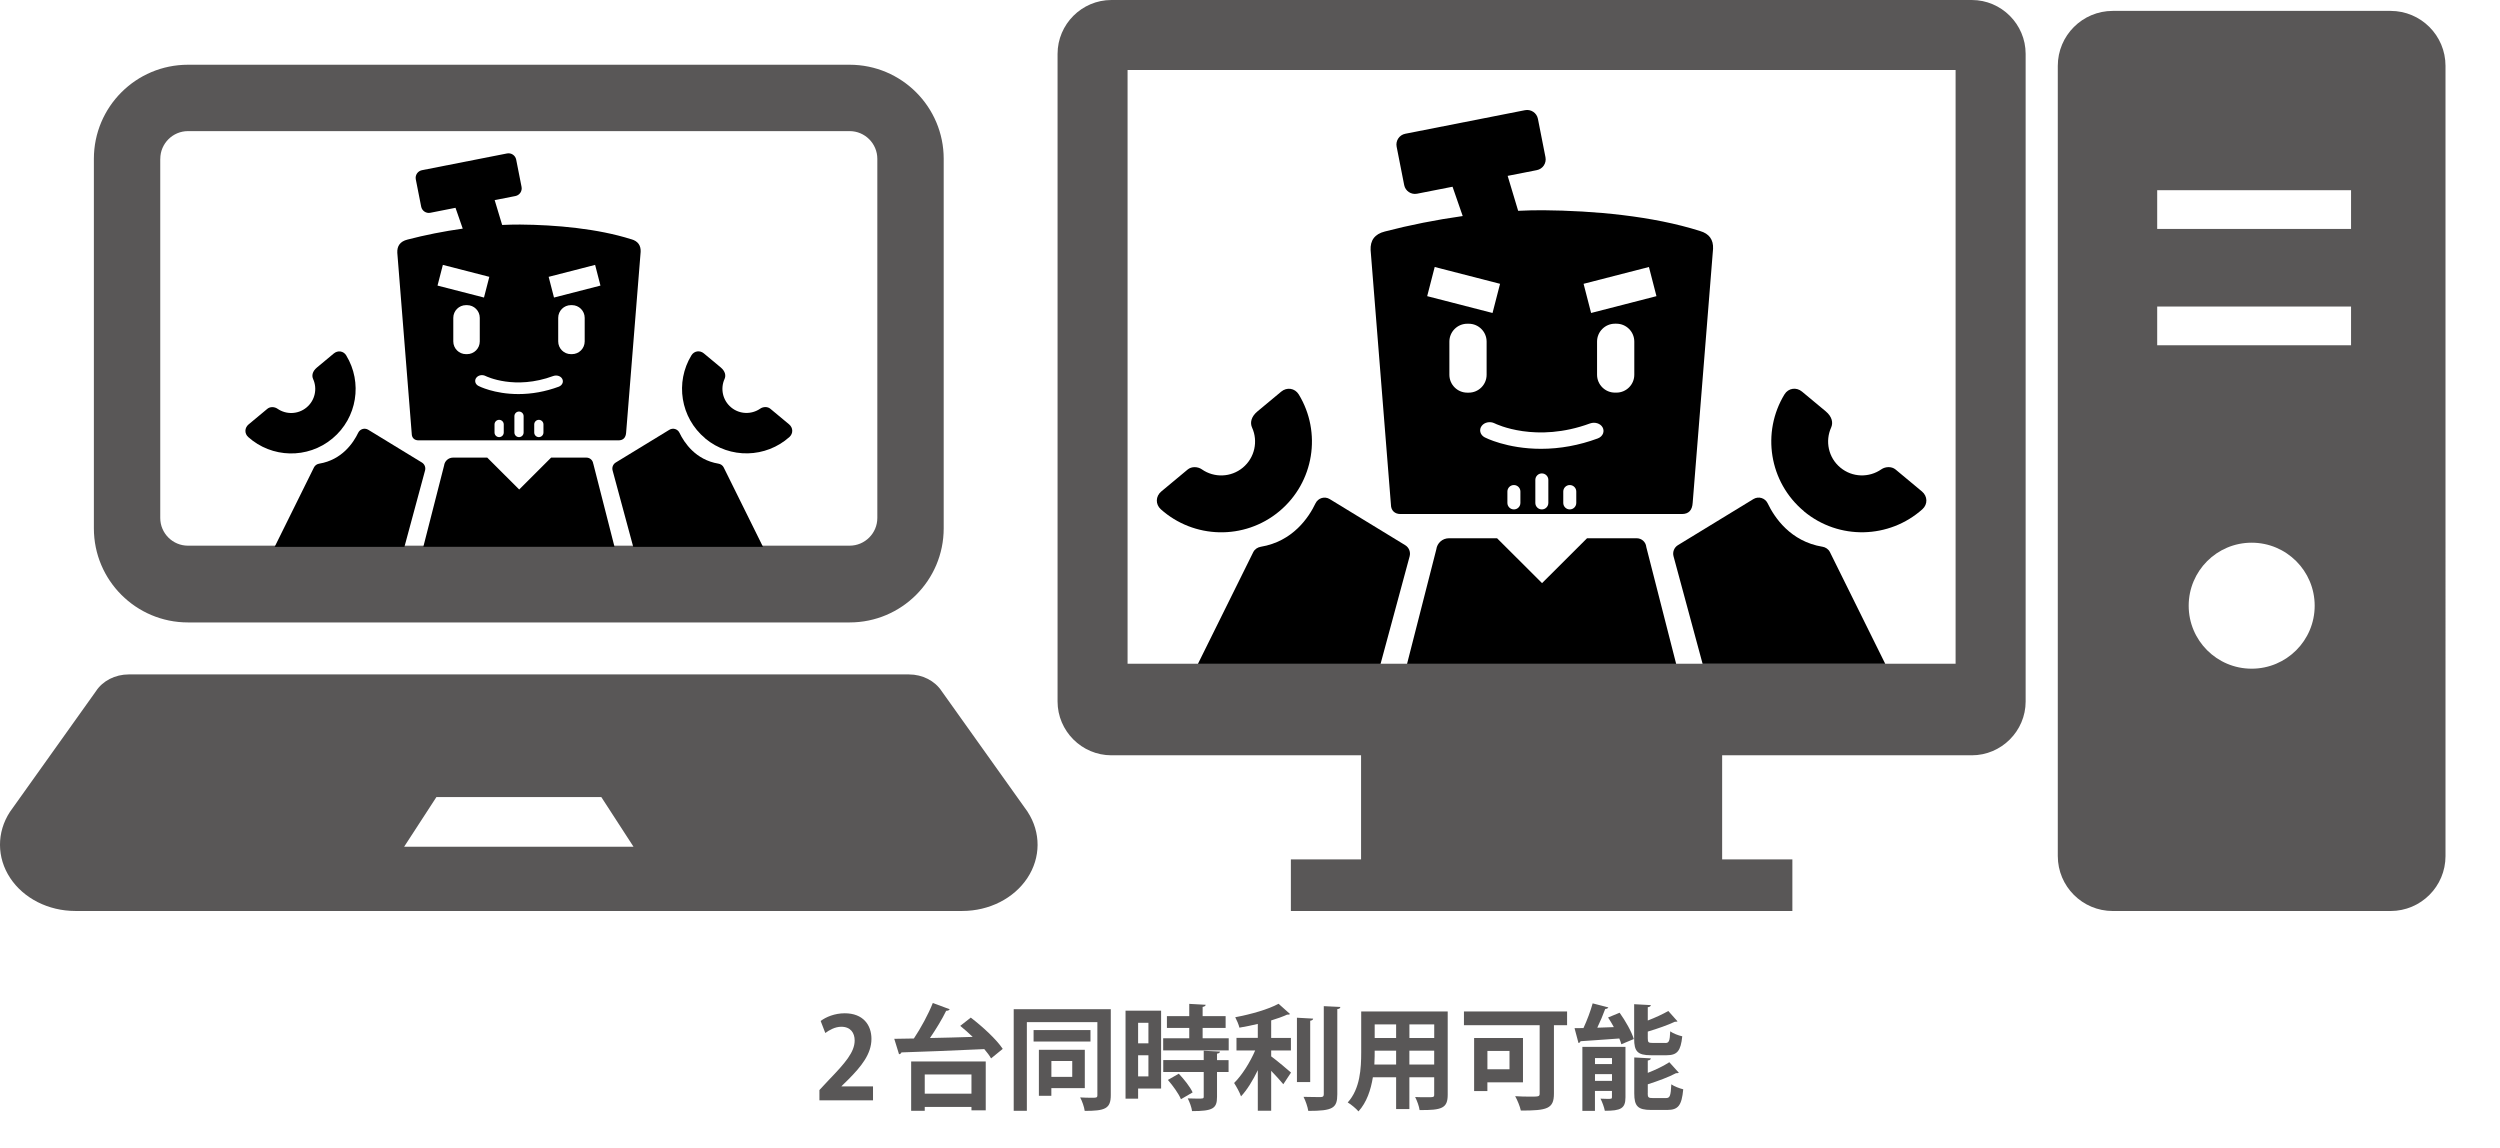
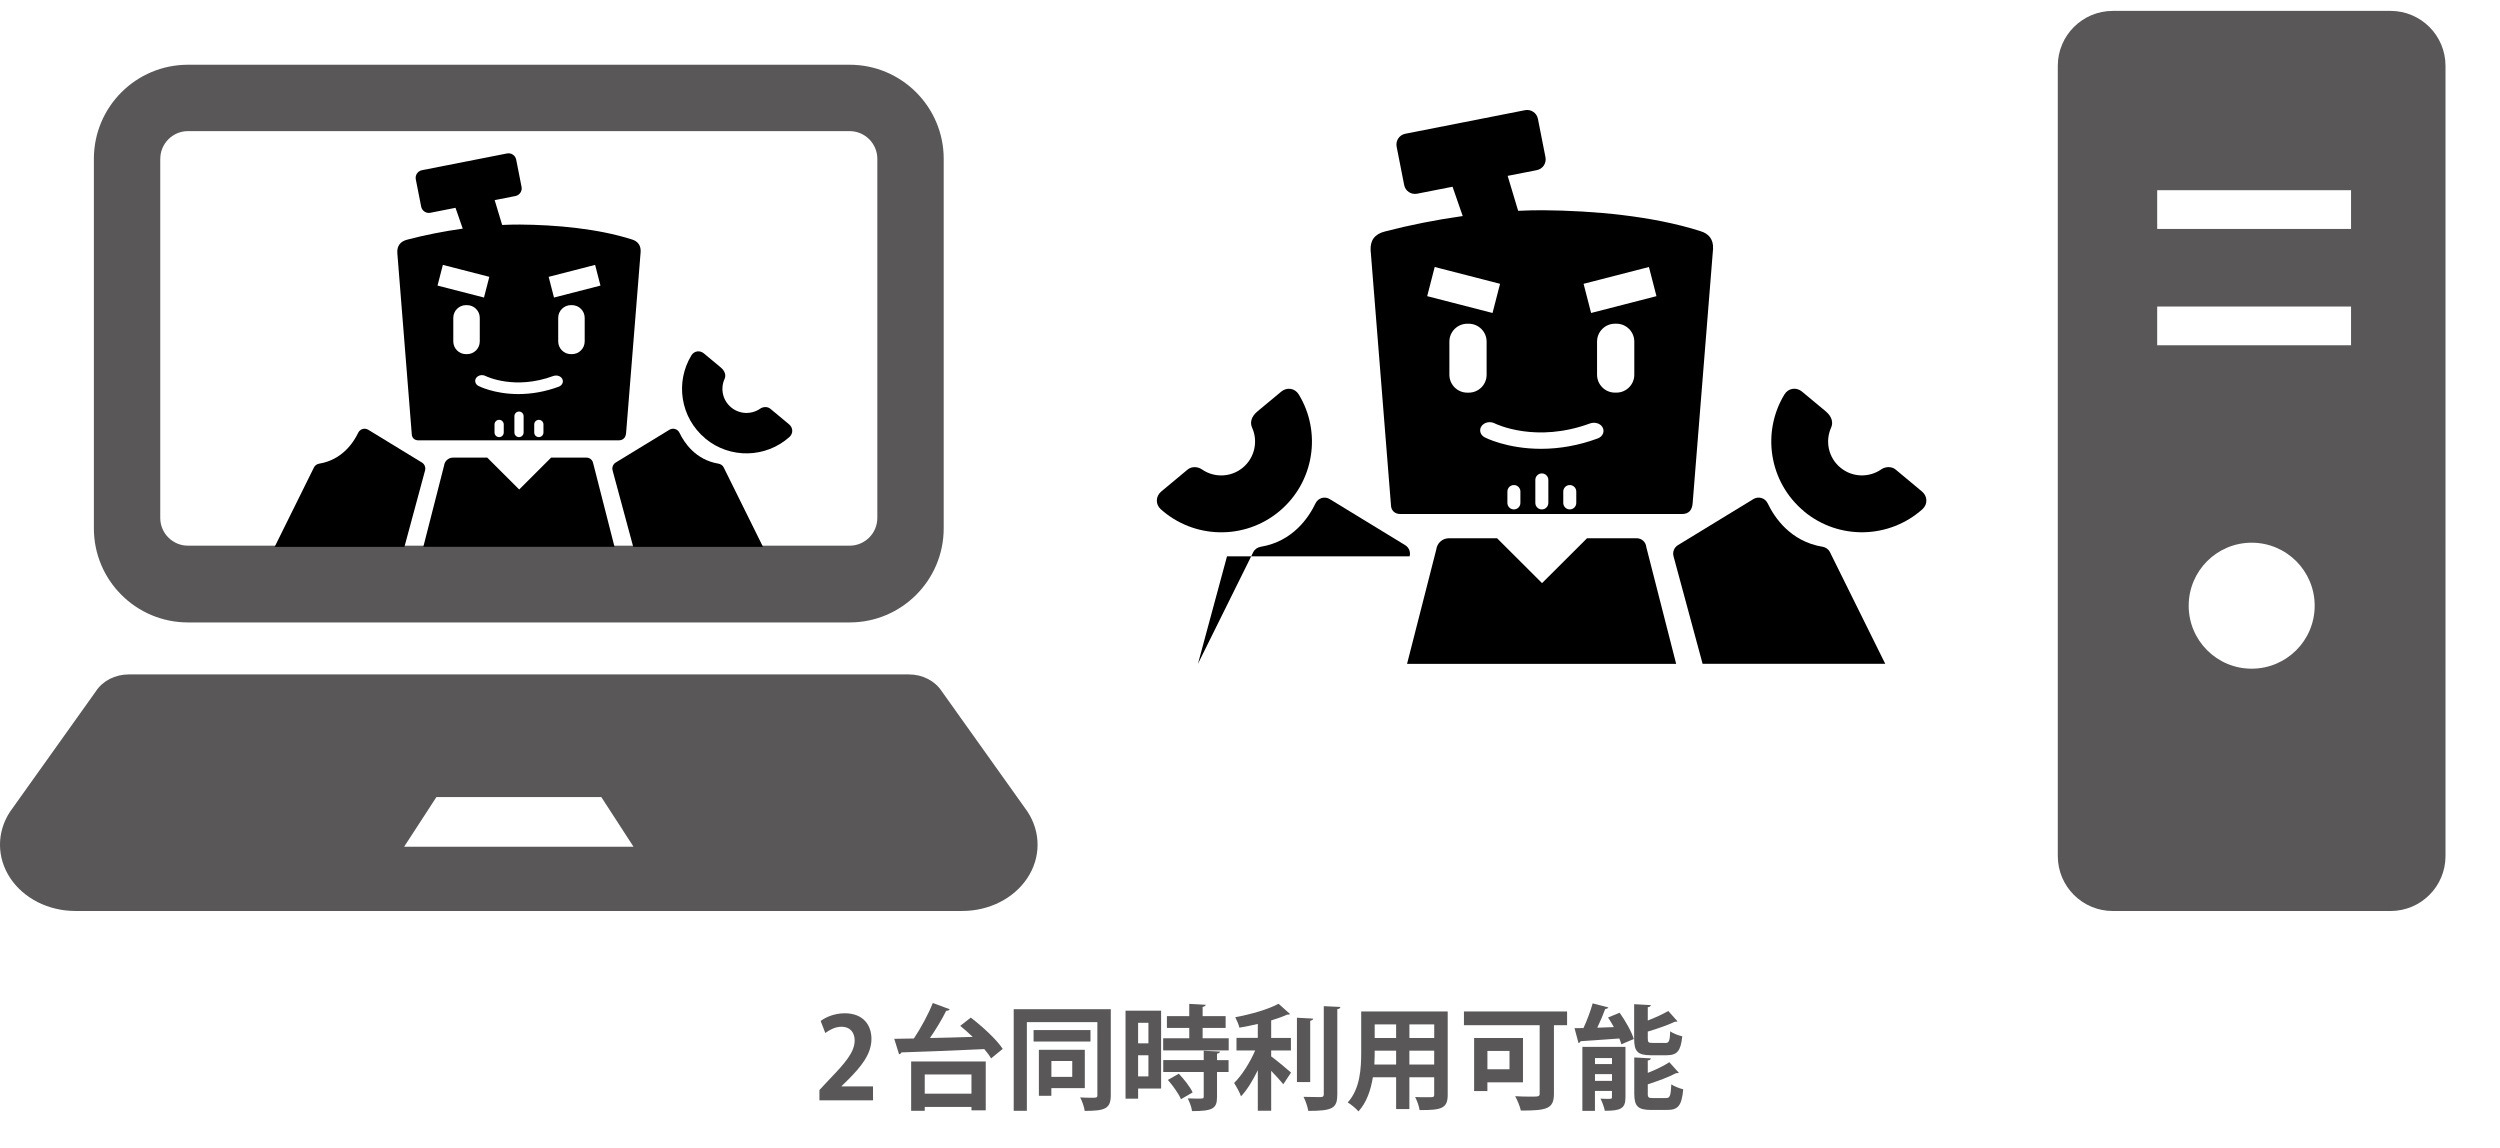
<svg xmlns="http://www.w3.org/2000/svg" id="_レイヤー_1" data-name="レイヤー_1" viewBox="0 0 688.14 315.97">
  <defs>
    <style>
      .cls-1 {
        fill: #595757;
      }
    </style>
  </defs>
  <g>
    <path class="cls-1" d="M51.74,171.33h182.12c14.3,0,25.9-11.6,25.9-25.9V43.72c0-14.3-11.6-25.9-25.9-25.9H51.74c-14.3,0-25.9,11.59-25.9,25.9v101.72c0,14.29,11.59,25.89,25.9,25.89ZM44.12,43.72c0-4.2,3.42-7.63,7.63-7.63h182.12c4.2,0,7.62,3.43,7.62,7.63v98.85c0,4.21-3.42,7.63-7.62,7.63H51.74c-4.21,0-7.63-3.42-7.63-7.63,0,0,0-98.85,0-98.85Z" />
    <path class="cls-1" d="M282.88,223.48l-23.69-33.25c-1.86-2.83-5.28-4.59-9-4.59H35.42c-3.71,0-7.15,1.76-8.99,4.59L2.73,223.48c-3.67,5.64-3.64,12.57.07,18.19,3.7,5.62,10.54,9.08,17.92,9.08h244.16c7.39,0,14.22-3.46,17.92-9.08,3.71-5.62,3.74-12.55.07-18.19ZM148.68,233.07h-37.44l8.89-13.68h45.38l8.87,13.68h-25.7Z" />
  </g>
  <g>
-     <path class="cls-1" d="M542.75,0h-236.83c-8.14,0-14.82,6.67-14.82,14.83v178.25c0,8.14,6.67,14.82,14.82,14.82h68.72v28.66h-19.32v14.2h138.04v-14.2h-19.33v-28.66h68.72c8.14,0,14.82-6.67,14.82-14.82V14.83c0-8.16-6.67-14.83-14.82-14.83ZM538.29,182.7h-227.92V19.27h227.92v163.43h0Z" />
    <path class="cls-1" d="M658.01,3h-76.46c-8.35,0-15.13,6.77-15.13,15.13v217.5c0,8.36,6.78,15.13,15.13,15.13h76.46c8.36,0,15.13-6.77,15.13-15.13V18.13c0-8.36-6.77-15.13-15.13-15.13ZM619.78,184.06c-9.57,0-17.33-7.76-17.33-17.33s7.76-17.35,17.33-17.35,17.35,7.76,17.35,17.35-7.78,17.33-17.35,17.33ZM647.14,95.04h-53.36v-10.67h53.36v10.67ZM647.14,63.02h-53.36v-10.66h53.36v10.66Z" />
  </g>
  <g>
    <path class="cls-1" d="M240.31,302.88h-14.76v-2.84l2.62-2.81c4.46-4.62,7.08-7.64,7.08-10.83,0-2.06-1.09-3.78-3.68-3.78-1.72,0-3.31.91-4.4,1.72l-1.28-3.31c1.47-1.12,3.9-2.12,6.62-2.12,5.06,0,7.36,3.21,7.36,7.05,0,4.18-2.84,7.61-6.27,11.08l-1.97,1.93v.06h8.67v3.84Z" />
    <path class="cls-1" d="M261.41,277.79c-.12.28-.47.44-.97.44-1.12,2.31-2.84,5.12-4.46,7.49,3.71-.06,7.77-.19,11.76-.31-1.12-1.09-2.31-2.12-3.43-3.03l2.9-2.28c3.18,2.43,7.08,5.99,8.8,8.61l-3.21,2.62c-.44-.78-1.09-1.65-1.87-2.56-8.39.41-17.19.72-22.81.91-.09.31-.37.47-.66.5l-1.31-4.24,5.4-.09c1.9-2.84,3.99-6.68,5.21-9.77l4.65,1.72ZM250.8,305.75v-13.57h20.53v13.45h-3.93v-.94h-12.86v1.06h-3.74ZM267.4,295.76h-12.86v5.27h12.86v-5.27Z" />
    <path class="cls-1" d="M305.75,277.79v23.65c0,3.75-1.59,4.34-7.18,4.34-.12-1.03-.72-2.75-1.25-3.71,1.06.06,2.15.09,2.96.09,1.59,0,1.78,0,1.78-.75v-20.06h-19.41v24.4h-3.62v-27.96h26.71ZM300.16,283.53v3.15h-15.66v-3.15h15.66ZM298.6,299.51h-9.21v2.12h-3.43v-12.67h12.64v10.55ZM295.14,292.05h-5.74v4.37h5.74v-4.37Z" />
    <path class="cls-1" d="M319.6,278.19v21.44h-6.33v2.78h-3.46v-24.21h9.8ZM316.11,281.53h-2.84v5.65h2.84v-5.65ZM313.27,296.29h2.84v-5.83h-2.84v5.83ZM331.03,285.78h7.18v3.34h-18.04v-3.34h7.18v-2.84h-6.15v-3.25h6.15v-3.37l4.52.25c-.03.28-.28.5-.84.59v2.53h6.33v3.25h-6.33v2.84ZM335.8,289.46c-.03.28-.25.5-.81.56v1.78h3.18v3.28h-3.18v6.86c0,3.18-1.15,3.9-6.87,3.9-.12-1.03-.69-2.53-1.19-3.5.9.03,1.87.06,2.62.06,1.69,0,1.78,0,1.78-.56v-6.77h-11.14v-3.28h11.14v-2.56l4.46.22ZM325.06,302.56c-.59-1.47-2.18-3.68-3.59-5.3l3-1.72c1.44,1.53,3.12,3.62,3.81,5.15l-3.21,1.87Z" />
    <path class="cls-1" d="M349.9,289.15v1.62c1.56,1.12,4.65,3.75,5.46,4.46l-2.12,3.21c-.78-.97-2.09-2.37-3.34-3.68v10.98h-3.68v-11.17c-1.34,2.81-2.96,5.43-4.62,7.21-.38-1.12-1.28-2.71-1.9-3.68,2.18-2.15,4.4-5.71,5.8-8.96h-5.15v-3.46h5.87v-3.84c-1.69.41-3.4.75-5.06,1.03-.19-.84-.75-2.12-1.15-2.87,4.34-.81,9.14-2.18,11.92-3.71l3.15,2.81c-.16.19-.37.19-.81.19-1.22.56-2.71,1.09-4.37,1.59v4.81h5.43v3.46h-5.43ZM361.45,280.38c-.03.31-.28.5-.81.59v16.88h-3.65v-17.72l4.46.25ZM364.38,276.95l4.56.22c-.03.31-.22.53-.84.59v23.43c0,3.84-1.22,4.59-7.99,4.59-.16-1.09-.75-2.81-1.31-3.87,2.06.06,4.09.06,4.74.06.59,0,.84-.19.84-.78v-24.25Z" />
    <path class="cls-1" d="M398.49,278.41v22.9c0,3.71-1.56,4.31-7.74,4.24-.12-1-.72-2.62-1.22-3.59,1.06.06,2.25.06,3.15.06,1.97,0,2.09,0,2.09-.75v-4.74h-6.83v8.74h-3.65v-8.74h-6.4c-.56,3.46-1.69,6.9-3.96,9.39-.59-.72-2.12-2-2.96-2.46,3.43-3.78,3.71-9.39,3.71-13.82v-11.23h23.81ZM378.39,289.21c0,1,0,2.03-.09,3.81h5.99v-3.81h-5.9ZM384.29,281.97h-5.9v3.75h5.9v-3.75ZM394.78,285.72v-3.75h-6.83v3.75h6.83ZM387.94,293.02h6.83v-3.81h-6.83v3.81Z" />
    <path class="cls-1" d="M431.35,278.41v3.78h-3.62v18.82c0,4.21-1.87,4.68-9.11,4.68-.22-1.09-.97-2.93-1.56-3.96,1.34.09,2.84.12,3.99.12,2.56,0,2.75,0,2.75-.91v-18.75h-20.84v-3.78h28.4ZM419.21,297.92h-9.8v2.4h-3.65v-14.6h13.45v12.2ZM415.5,289.27h-6.08v5.06h6.08v-5.06Z" />
    <path class="cls-1" d="M442.71,277.29c-.12.25-.41.41-.87.44-.56,1.56-1.37,3.46-2.18,5.15,1.47-.06,3-.09,4.56-.16-.5-.94-1.06-1.84-1.59-2.65l3.18-1.31c1.59,2.22,3.28,5.18,3.9,7.24l-3.43,1.44c-.12-.47-.31-1.03-.56-1.59-3.99.31-8.02.56-10.67.75-.06.28-.31.44-.56.5l-1.09-4.09c.72,0,1.56-.03,2.46-.03.97-2.09,1.97-4.74,2.53-6.8l4.34,1.12ZM447.42,288.15v13.89c0,3.09-1.31,3.71-5.68,3.71-.19-1-.72-2.43-1.19-3.34.66.03,1.31.06,1.84.06,1.19,0,1.31,0,1.31-.5v-1.68h-4.68v5.49h-3.46v-17.63h11.86ZM443.71,291.24h-4.68v1.65h4.68v-1.65ZM439.03,297.51h4.68v-1.84h-4.68v1.84ZM458.37,287.09c1.03,0,1.25-.47,1.37-3.21.75.56,2.28,1.15,3.31,1.37-.41,4.06-1.4,5.21-4.31,5.21h-4.34c-3.68,0-4.59-1.09-4.59-4.56v-9.49l4.59.25c-.03.31-.28.5-.84.59v3.65c2.12-.81,4.18-1.78,5.65-2.62l2.53,2.84c-.12.12-.34.12-.72.12-1.93.91-4.74,1.9-7.46,2.71v1.87c0,1.12.19,1.25,1.37,1.25h3.43ZM453.54,300.97c0,1.12.22,1.28,1.44,1.28h3.59c1.09,0,1.31-.59,1.47-3.78.78.56,2.28,1.12,3.28,1.37-.41,4.43-1.37,5.68-4.4,5.68h-4.46c-3.68,0-4.62-1.09-4.62-4.56v-9.89l4.56.25c-.03.31-.25.5-.84.59v3.4c2.25-.87,4.4-1.93,5.93-2.93l2.62,2.9c-.16.12-.44.12-.78.12-1.97,1.06-4.93,2.15-7.77,3.06v2.5Z" />
  </g>
  <g>
    <g>
      <path d="M117,129.49c.23-.84-.13-1.73-.87-2.18l-14.76-9.01c-1-.61-2.28-.22-2.78.83-1.32,2.75-4.44,7.44-10.7,8.49-.63.1-1.19.47-1.47,1.04l-10.82,21.86h35.72l5.68-21.03Z" />
-       <path d="M95.31,97.83c-.75-1.23-2.31-1.46-3.42-.54l-4.65,3.87c-1.29,1.07-1.46,2.27-1.05,3.17,1.2,2.65.54,5.87-1.8,7.82s-5.63,2.01-8.02.35c-.81-.56-2.02-.61-2.78.03l-5.17,4.3c-1.11.92-1.17,2.5-.09,3.47,6.45,5.78,16.32,6.11,23.17.41,6.85-5.7,8.32-15.47,3.81-22.86Z" />
      <path d="M197.73,127.62c-6.26-1.05-9.38-5.74-10.7-8.49-.5-1.05-1.79-1.44-2.78-.83l-14.76,9.01c-.74.45-1.1,1.34-.87,2.18l5.68,21.03h35.72l-10.82-21.86c-.28-.57-.84-.94-1.47-1.04Z" />
      <path d="M194.12,120.69c6.85,5.7,16.73,5.37,23.18-.41,1.07-.96,1.02-2.54-.09-3.47l-5.17-4.3c-.76-.63-1.97-.59-2.78-.03-2.39,1.66-5.68,1.6-8.02-.35-2.34-1.95-3-5.17-1.8-7.82.41-.9.23-2.1-1.05-3.17l-4.65-3.87c-1.11-.92-2.67-.69-3.42.54-4.51,7.39-3.04,17.16,3.81,22.86Z" />
      <path d="M163.28,127.61c-.11-.94-.91-1.65-1.86-1.65h-9.72l-8.79,8.78-8.79-8.78h-9.42c-1.25,0-2.31.94-2.46,2.18l-5.72,22.38h52.63l-5.85-22.91Z" />
    </g>
    <path d="M173.8,65.87c-9.31-2.96-20.84-3.98-30.66-4.06-1.6-.01-3.25.04-4.92.11l-2.06-6.84,5.71-1.12c1.16-.23,1.92-1.36,1.69-2.52l-1.48-7.51c-.23-1.16-1.36-1.92-2.52-1.69l-23.42,4.61c-1.16.23-1.92,1.36-1.69,2.52l1.48,7.51c.23,1.16,1.36,1.92,2.52,1.69l6.93-1.37,1.99,5.73c-5.22.73-10.42,1.77-15.22,3.02-2.03.51-2.88,1.78-2.79,3.64l3.97,49.76c0,1.19.76,1.86,1.86,1.86h55.04c1.35,0,2.03-.76,2.12-2.2l3.99-49.68c.09-1.78-.76-2.96-2.54-3.47ZM121.9,72.91l12.79,3.29-1.47,5.7-12.79-3.29,1.47-5.7ZM128.27,97.48c-1.93,0-3.5-1.57-3.5-3.5v-6.49c0-1.93,1.57-3.5,3.5-3.5h.29c1.93,0,3.5,1.57,3.5,3.5v6.49c0,1.93-1.57,3.5-3.5,3.5h-.29ZM138.66,119.05c0,.7-.57,1.27-1.27,1.27s-1.27-.57-1.27-1.27v-2.22c0-.7.57-1.27,1.27-1.27s1.27.57,1.27,1.27v2.22ZM144.13,119.05c0,.7-.57,1.27-1.27,1.27s-1.27-.57-1.27-1.27v-4.5c0-.7.57-1.27,1.27-1.27s1.27.57,1.27,1.27v4.5ZM149.59,119.05c0,.7-.57,1.27-1.27,1.27s-1.27-.57-1.27-1.27v-2.22c0-.7.57-1.27,1.27-1.27s1.27.57,1.27,1.27v2.22ZM154.84,105.45c-.16.44-.54.8-1.04.99-3.66,1.35-7.39,2.03-11.1,2.03-6.7,0-10.96-2.21-11-2.24-.45-.23-.77-.62-.87-1.07-.09-.41,0-.84.28-1.19.55-.71,1.64-.92,2.51-.49.32.16,8.12,3.93,18.69.01h.01c.92-.32,1.99,0,2.42.76.21.37.25.79.11,1.19ZM160.94,93.98c0,1.93-1.57,3.5-3.5,3.5h-.29c-1.93,0-3.5-1.57-3.5-3.5v-6.49c0-1.93,1.57-3.5,3.5-3.5h.29c1.93,0,3.5,1.57,3.5,3.5v6.49ZM152.49,81.9l-1.47-5.7,12.79-3.29,1.47,5.7-12.79,3.29Z" />
  </g>
  <g>
    <g>
-       <path d="M388.01,153.13c.32-1.18-.18-2.43-1.22-3.07l-20.77-12.68c-1.4-.86-3.21-.31-3.92,1.17-1.85,3.88-6.24,10.48-15.06,11.95-.88.15-1.67.67-2.07,1.47l-15.23,30.76h50.27l8-29.59Z" />
+       <path d="M388.01,153.13c.32-1.18-.18-2.43-1.22-3.07l-20.77-12.68c-1.4-.86-3.21-.31-3.92,1.17-1.85,3.88-6.24,10.48-15.06,11.95-.88.15-1.67.67-2.07,1.47l-15.23,30.76l8-29.59Z" />
      <path d="M357.48,108.56c-1.06-1.73-3.26-2.06-4.82-.76l-6.54,5.44c-1.81,1.51-2.06,3.19-1.48,4.46,1.69,3.73.76,8.26-2.53,11.01-3.3,2.74-7.93,2.83-11.28.49-1.14-.8-2.85-.85-3.92.04l-7.27,6.05c-1.56,1.3-1.64,3.52-.13,4.88,9.07,8.13,22.97,8.6,32.61.58,9.64-8.02,11.71-21.78,5.37-32.18Z" />
      <path d="M501.62,150.49c-8.81-1.47-13.2-8.07-15.06-11.95-.71-1.48-2.52-2.02-3.92-1.17l-20.77,12.68c-1.05.64-1.54,1.89-1.22,3.07l8,29.59h50.27l-15.23-30.76c-.4-.8-1.19-1.32-2.07-1.47Z" />
      <path d="M496.54,140.74c9.64,8.02,23.54,7.55,32.62-.58,1.51-1.36,1.43-3.58-.13-4.88l-7.27-6.05c-1.07-.89-2.78-.83-3.92-.04-3.36,2.34-7.99,2.26-11.28-.49-3.3-2.74-4.22-7.28-2.53-11.01.57-1.27.33-2.95-1.48-4.46l-6.54-5.44c-1.56-1.3-3.76-.97-4.82.76-6.34,10.4-4.28,24.15,5.37,32.18Z" />
      <path d="M453.14,150.48c-.16-1.33-1.29-2.32-2.62-2.32h-13.68l-12.38,12.35-12.38-12.35h-13.26c-1.77,0-3.25,1.32-3.47,3.07l-8.05,31.5h74.07l-8.24-32.24Z" />
    </g>
    <path d="M467.95,63.59c-13.11-4.17-29.32-5.6-43.15-5.72-2.25-.02-4.57.05-6.92.16l-2.89-9.62,8.03-1.58c1.64-.32,2.7-1.91,2.38-3.55l-2.08-10.57c-.32-1.64-1.91-2.7-3.55-2.38l-32.96,6.49c-1.64.32-2.7,1.91-2.38,3.55l2.08,10.57c.32,1.64,1.91,2.7,3.55,2.38l9.76-1.92,2.8,8.07c-7.35,1.03-14.67,2.49-21.42,4.25-2.86.71-4.05,2.5-3.93,5.12l5.59,70.03c0,1.67,1.07,2.62,2.62,2.62h77.46c1.91,0,2.86-1.07,2.98-3.1l5.61-69.91c.12-2.5-1.07-4.17-3.58-4.89ZM394.91,73.49l17.99,4.63-2.07,8.03-17.99-4.63,2.07-8.03ZM403.87,108.08c-2.71,0-4.92-2.21-4.92-4.92v-9.13c0-2.71,2.21-4.92,4.92-4.92h.41c2.71,0,4.92,2.21,4.92,4.92v9.13c0,2.72-2.21,4.92-4.92,4.92h-.41ZM418.5,138.43c0,.99-.8,1.79-1.79,1.79s-1.79-.8-1.79-1.79v-3.13c0-.99.8-1.79,1.79-1.79s1.79.8,1.79,1.79v3.13ZM426.19,138.43c0,.99-.8,1.79-1.79,1.79s-1.79-.8-1.79-1.79v-6.33c0-.99.8-1.79,1.79-1.79s1.79.8,1.79,1.79v6.33ZM433.88,138.43c0,.99-.8,1.79-1.79,1.79s-1.79-.8-1.79-1.79v-3.13c0-.99.8-1.79,1.79-1.79s1.79.8,1.79,1.79v3.13ZM441.26,119.29c-.23.62-.76,1.13-1.46,1.39-5.14,1.9-10.4,2.86-15.63,2.86-9.43,0-15.43-3.12-15.48-3.15-.63-.32-1.08-.87-1.22-1.5-.13-.58,0-1.18.39-1.68.77-1,2.31-1.3,3.53-.69.45.23,11.42,5.52,26.31.02h.01c1.3-.45,2.8.01,3.4,1.07.3.52.35,1.11.15,1.67ZM449.85,103.15c0,2.72-2.21,4.92-4.92,4.92h-.41c-2.71,0-4.92-2.21-4.92-4.92v-9.13c0-2.71,2.21-4.92,4.92-4.92h.41c2.71,0,4.92,2.21,4.92,4.92v9.13ZM437.96,86.15l-2.07-8.03,17.99-4.63,2.07,8.03-17.99,4.63Z" />
  </g>
</svg>